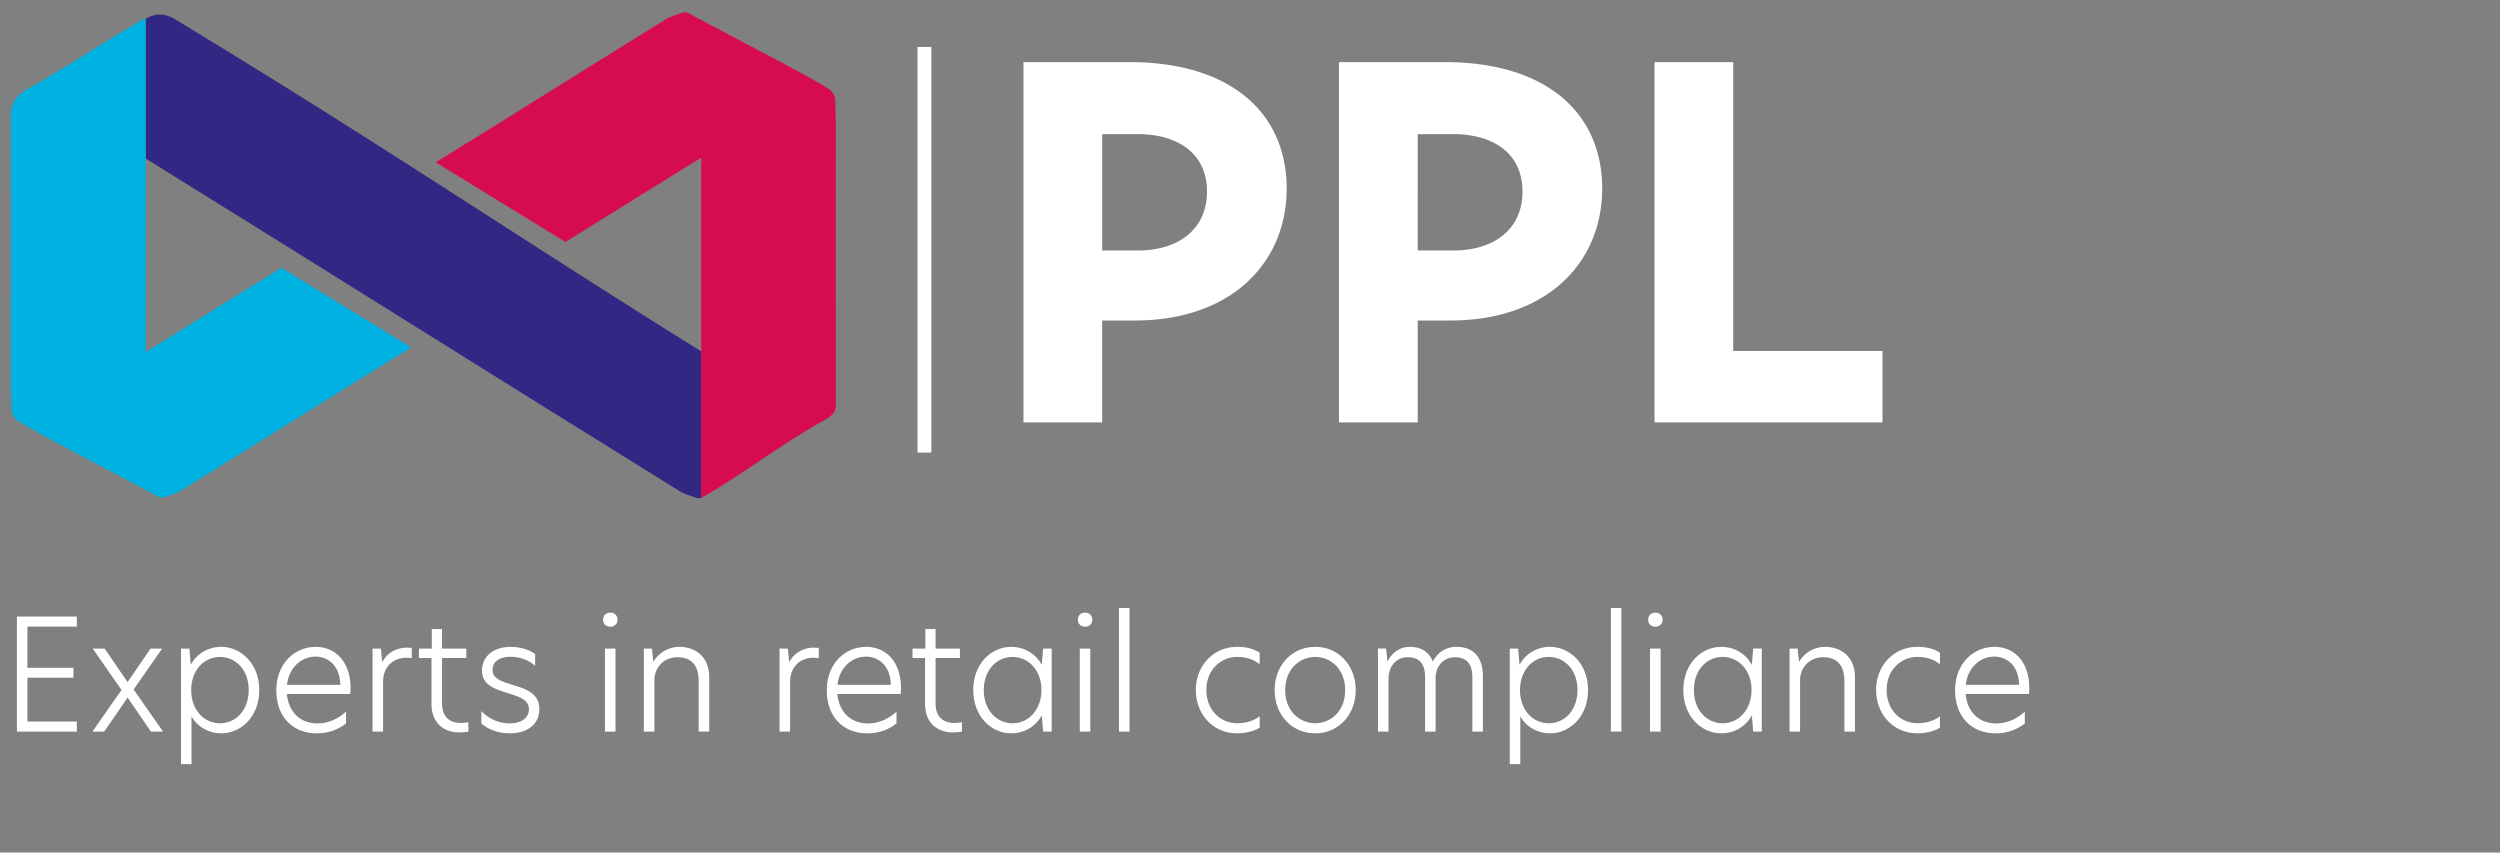
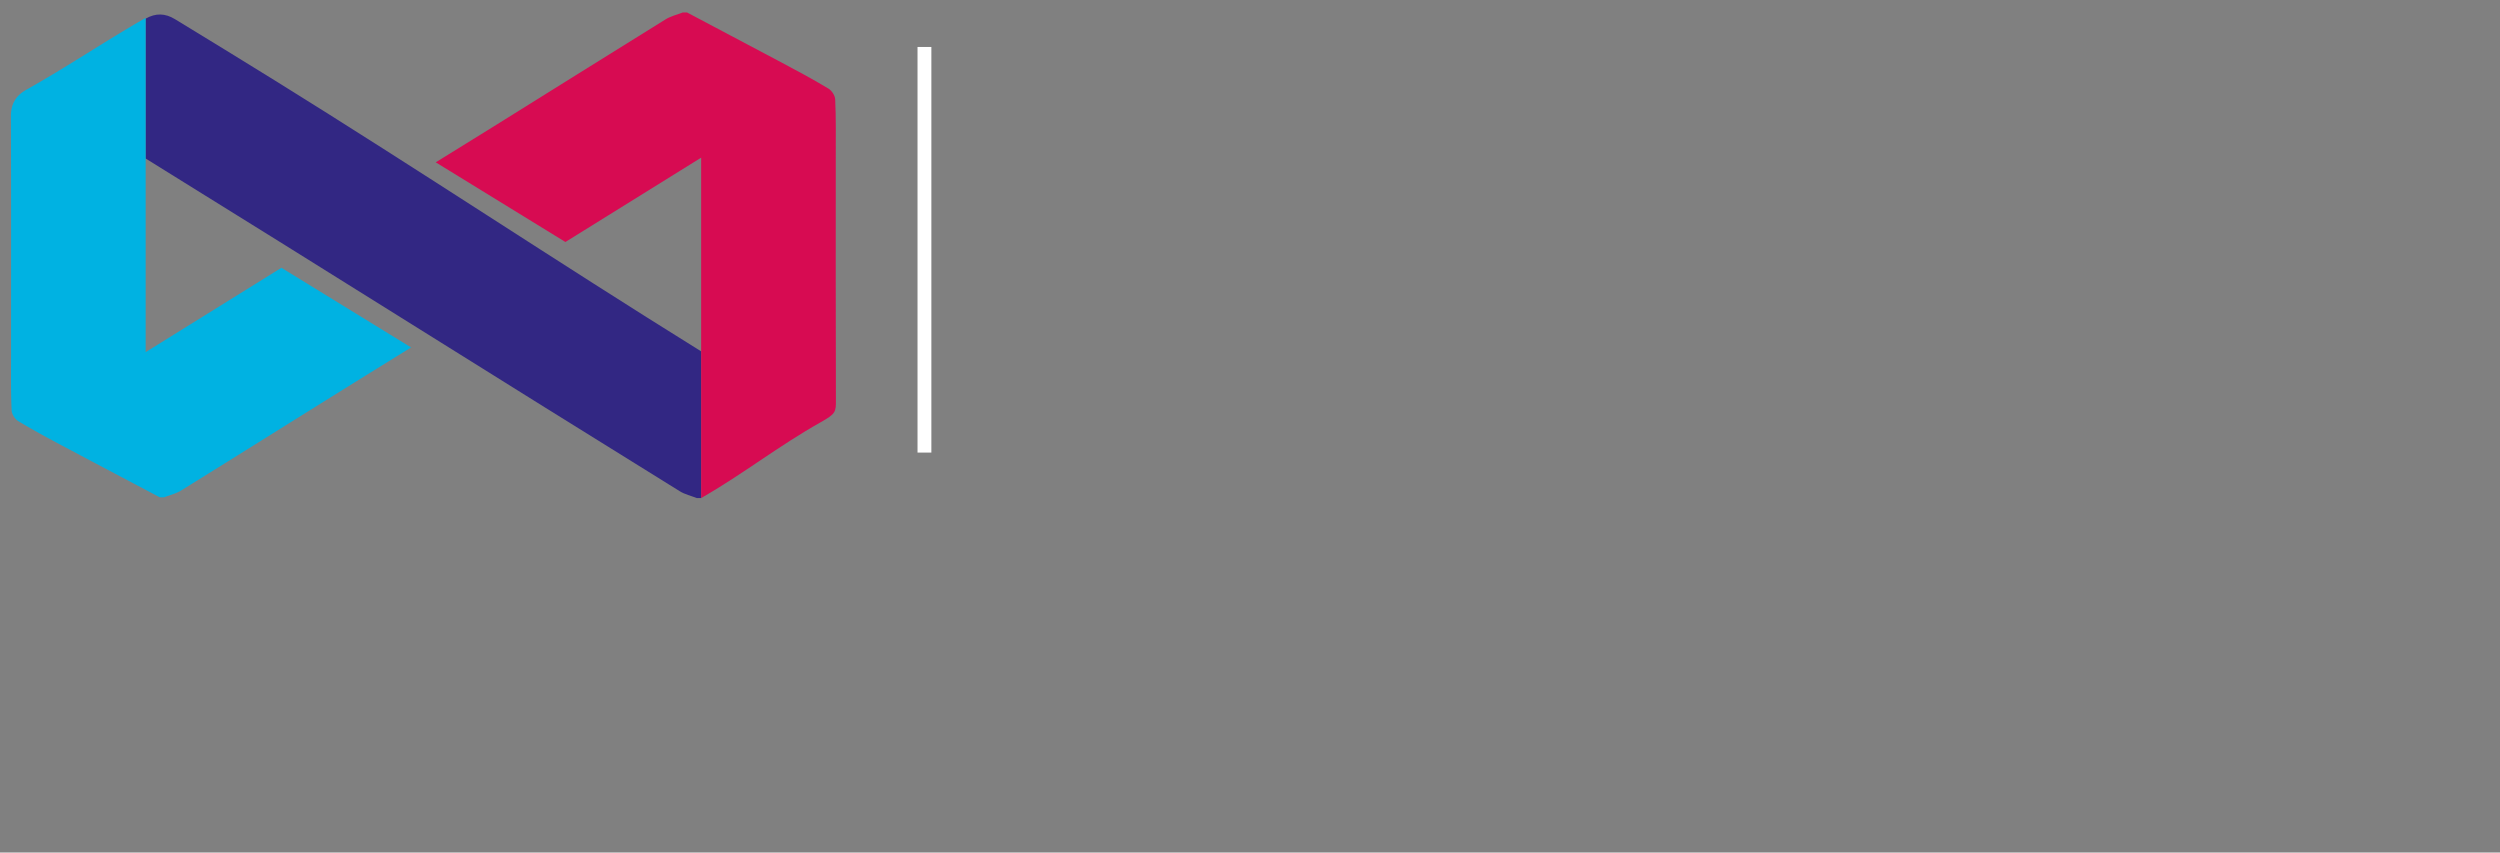
<svg xmlns="http://www.w3.org/2000/svg" width="217" height="74" fill="none">
  <rect width="100%" height="100%" fill="#808080" stroke="none" />
-   <path d="M1.466 63.505H6.67v-.874H2.38v-3.806h3.994v-.86H2.38v-3.578h4.29v-.874H1.467v9.992zm12.606-7.208h-1.008l-1.977 2.891h-.027l-1.977-2.891H8.047l2.502 3.59-2.529 3.618h1.022l2.031-2.945h.014l2.017 2.945h1.049l-2.555-3.658 2.474-3.55zm1.638 10.032h.914v-4.155c.498.941 1.56 1.48 2.57 1.48 1.72 0 3.307-1.44 3.307-3.767 0-2.286-1.587-3.738-3.308-3.738-1.022 0-2.058.497-2.636 1.56l-.12-1.412h-.727v10.032zm3.375-3.55c-1.385 0-2.488-1.17-2.488-2.878 0-1.708 1.103-2.878 2.488-2.878 1.4 0 2.502 1.156 2.502 2.864 0 1.749-1.103 2.892-2.502 2.892zm11.343-3.026c0-2.367-1.358-3.604-3.026-3.604-1.802 0-3.416 1.425-3.416 3.779 0 2.246 1.385 3.725 3.524 3.725.941 0 1.788-.282 2.528-.86V61.77c-.78.713-1.654 1.022-2.488 1.022-1.48 0-2.502-.981-2.65-2.555h5.501a4.97 4.97 0 00.027-.484zm-5.514-.31c.161-1.505 1.25-2.447 2.475-2.447 1.076 0 2.111.753 2.151 2.448h-4.626zm7.423 4.062h.914v-4.317c0-1.439 1.023-2.098 2.018-2.098.161 0 .323.014.47.04v-.887a4.425 4.425 0 00-.457-.027c-.645 0-1.6.296-2.098 1.25h-.013l-.108-1.17h-.726v7.21zm6.03-8.903h-.888v1.695h-1.117v.82h1.09v3.968c0 1.627 1.009 2.487 2.434 2.487.377 0 .686-.053.767-.067v-.82c-.229.04-.444.067-.646.067-.955 0-1.64-.498-1.64-1.708v-3.927h2.11v-.82h-2.11v-1.695zm5.958 1.547c-1.52 0-2.488.86-2.488 2.044 0 1.25 1.05 1.6 2.26 1.977 1.075.336 1.815.592 1.815 1.399 0 .712-.619 1.223-1.681 1.223a3.364 3.364 0 01-2.448-1.075v1.089c.686.578 1.574.847 2.461.847 1.574 0 2.57-.82 2.57-2.098 0-1.439-1.265-1.775-2.341-2.111-1.035-.323-1.721-.565-1.721-1.318 0-.66.564-1.116 1.56-1.116.86 0 1.627.322 2.138.78v-1.01c-.498-.39-1.318-.631-2.125-.631zm8.643-1.749c.376 0 .632-.255.632-.618 0-.35-.256-.605-.632-.605-.363 0-.619.255-.619.605 0 .363.256.618.619.618zm-.457 9.105h.914v-7.208h-.914v7.208zm6.454-7.356a2.607 2.607 0 00-2.232 1.264h-.027l-.121-1.116h-.7v7.208h.915v-4.451c0-1.17.874-2.004 1.99-2.004 1.21 0 1.856.672 1.856 2.084v4.371h.915v-4.76c0-1.574-1.036-2.596-2.596-2.596zm8.701 7.356h.915v-4.317c0-1.439 1.022-2.098 2.017-2.098.161 0 .323.014.47.04v-.887a4.428 4.428 0 00-.457-.027c-.645 0-1.6.296-2.098 1.25H68.5l-.108-1.17h-.726v7.21zm10.542-3.752c0-2.367-1.358-3.604-3.026-3.604-1.802 0-3.416 1.425-3.416 3.779 0 2.246 1.385 3.725 3.523 3.725.942 0 1.79-.282 2.529-.86V61.77c-.78.713-1.654 1.022-2.488 1.022-1.48 0-2.502-.981-2.65-2.555h5.501c.013-.148.027-.296.027-.484zm-5.514-.31c.161-1.505 1.25-2.447 2.474-2.447 1.076 0 2.112.753 2.152 2.448h-4.626zm8.514-4.84h-.888v1.694h-1.116v.82h1.09v3.968c0 1.627 1.008 2.487 2.434 2.487.376 0 .686-.053.766-.067v-.82a3.79 3.79 0 01-.645.067c-.955 0-1.641-.498-1.641-1.708v-3.927h2.111v-.82h-2.111v-1.695zm6.566 9.05c1.022 0 2.07-.497 2.65-1.56l.12 1.412h.74v-7.208h-.74l-.12 1.412c-.58-1.063-1.628-1.56-2.65-1.56-1.708 0-3.295 1.439-3.295 3.752 0 2.3 1.587 3.752 3.295 3.752zm.12-.874c-1.398 0-2.5-1.157-2.5-2.878 0-1.735 1.102-2.878 2.5-2.878 1.386 0 2.502 1.17 2.502 2.864 0 1.722-1.116 2.892-2.501 2.892zm6.287-8.379c.377 0 .632-.255.632-.618 0-.35-.255-.605-.632-.605-.363 0-.619.255-.619.605 0 .363.256.618.619.618zm-.457 9.105h.914v-7.208h-.914v7.208zm3.401 0h.915V52.773h-.915v10.732zm7.588-3.617c0-1.79 1.304-2.865 2.649-2.865.78 0 1.372.175 1.977.632v-.995c-.565-.377-1.21-.511-1.963-.511-2.058 0-3.578 1.64-3.578 3.739 0 2.138 1.52 3.765 3.578 3.765.793 0 1.452-.188 1.963-.484v-.995c-.605.47-1.358.605-1.963.605-1.359 0-2.663-1.062-2.663-2.892zm9.451 3.765c2.018 0 3.511-1.614 3.511-3.752s-1.493-3.752-3.511-3.752c-2.03 0-3.523 1.614-3.523 3.752 0 2.152 1.493 3.752 3.523 3.752zm0-.874c-1.331 0-2.609-1.036-2.609-2.878 0-1.829 1.265-2.878 2.609-2.878 1.332 0 2.596 1.049 2.596 2.878 0 1.829-1.264 2.878-2.596 2.878zm12.277-6.63c-.981 0-1.667.51-2.071 1.277-.336-.82-.968-1.277-2.004-1.277-.874 0-1.56.524-1.909 1.237h-.027l-.121-1.09h-.7v7.21h.915v-4.614c0-.941.578-1.842 1.667-1.842 1.049 0 1.507.619 1.507 1.735v4.72h.914v-4.68c0-.914.619-1.775 1.668-1.775 1.062 0 1.52.619 1.52 1.735v4.72h.914v-4.828c0-1.48-.699-2.528-2.273-2.528zm4.608 10.18h.914v-4.155c.498.941 1.56 1.48 2.569 1.48 1.721 0 3.308-1.44 3.308-3.767 0-2.286-1.587-3.738-3.308-3.738-1.022 0-2.058.497-2.636 1.56l-.121-1.412h-.726v10.032zm3.375-3.55c-1.385 0-2.488-1.17-2.488-2.878 0-1.708 1.103-2.878 2.488-2.878 1.399 0 2.502 1.156 2.502 2.864 0 1.749-1.103 2.892-2.502 2.892zm5.398.726h.915V52.773h-.915v10.732zm3.859-9.105c.377 0 .632-.255.632-.618 0-.35-.255-.605-.632-.605-.363 0-.618.255-.618.605 0 .363.255.618.618.618zm-.457 9.105h.915v-7.208h-.915v7.208zm6.186.148c1.022 0 2.071-.497 2.649-1.56l.121 1.412h.74v-7.208h-.74l-.121 1.412c-.578-1.063-1.627-1.56-2.649-1.56-1.708 0-3.295 1.439-3.295 3.752 0 2.3 1.587 3.752 3.295 3.752zm.121-.874c-1.399 0-2.502-1.157-2.502-2.878 0-1.735 1.103-2.878 2.502-2.878 1.385 0 2.501 1.17 2.501 2.864 0 1.722-1.116 2.892-2.501 2.892zm8.881-6.63a2.606 2.606 0 00-2.232 1.264h-.027l-.121-1.116h-.699v7.208h.914v-4.451c0-1.17.874-2.004 1.99-2.004 1.211 0 1.856.672 1.856 2.084v4.371h.915v-4.76c0-1.574-1.036-2.596-2.596-2.596zm5.349 3.739c0-1.79 1.305-2.865 2.65-2.865.78 0 1.371.175 1.977.632v-.995c-.565-.377-1.211-.511-1.964-.511-2.058 0-3.577 1.64-3.577 3.739 0 2.138 1.519 3.765 3.577 3.765.794 0 1.453-.188 1.964-.484v-.995c-.606.47-1.359.605-1.964.605-1.358 0-2.663-1.062-2.663-2.892zm12.384-.135c0-2.367-1.359-3.604-3.026-3.604-1.802 0-3.416 1.425-3.416 3.779 0 2.246 1.385 3.725 3.523 3.725a4 4 0 002.529-.86V61.77c-.78.713-1.654 1.022-2.488 1.022-1.48 0-2.502-.981-2.65-2.555h5.501c.013-.148.027-.296.027-.484zm-5.514-.31c.161-1.505 1.25-2.447 2.474-2.447 1.076 0 2.112.753 2.152 2.448h-4.626zM88.836 36.665h6.833V27.82h2.809c8.51 0 13.205-5.114 13.205-11.445 0-6.707-5.031-10.983-13.624-10.983h-9.223v31.273zm9.935-14.924H95.67V11.64h3.06c3.564 0 6.037 1.718 6.037 4.988 0 3.27-2.473 5.114-5.995 5.114zm17.453 14.924h6.833V27.82h2.808c8.51 0 13.205-5.114 13.205-11.445 0-6.707-5.03-10.983-13.624-10.983h-9.222v31.273zm9.935-14.924h-3.102V11.64h3.06c3.563 0 6.037 1.718 6.037 4.988 0 3.27-2.474 5.114-5.995 5.114zm17.452 14.924h19.787v-6.204h-12.954V5.392h-6.833v31.273z" fill="#fff" />
  <path d="M60.497 43.235h.367V30.501C48.139 22.593 36.575 14.875 23.849 6.98c-2.881-1.79-5.775-3.555-8.668-5.321-.834-.503-1.643-.552-2.55-.037v12.13C28.335 23.476 43.293 32.912 59 42.636c.455.282.994.404 1.497.6z" fill="#322783" />
  <path d="M12.643 30.563V1.553C8.952 3.675 5.96 5.723 2.257 7.806 1.376 8.31.934 9.034.947 10.113c.024 6.89.012 13.793.012 20.696 0 1.606-.025 3.2.049 4.807.012.33.294.772.588.944 1.423.858 2.894 1.643 4.378 2.428 2.623 1.397 5.26 2.783 7.896 4.18h.368c.502-.196 1.042-.318 1.495-.6 4.99-3.09 9.969-6.217 14.959-9.319a1772.9 1772.9 0 014.99-3.09l-11.255-6.915-11.783 7.32z" fill="#00B2E2" />
  <path d="M60.86 13.685v29.55c3.69-2.12 6.682-4.506 10.385-6.59 1.3-.732 1.324-.889 1.311-1.968-.024-6.89-.012-14.334-.012-21.237 0-1.606.025-3.2-.049-4.806-.012-.331-.294-.773-.588-.944-1.423-.859-2.894-1.643-4.378-2.428-2.623-1.398-5.26-2.783-7.896-4.181h-.367c-.503.196-1.043.319-1.496.6-4.99 3.09-9.969 6.217-14.959 9.32-1.654 1.029-3.321 2.058-4.988 3.088h-.002l11.256 6.916 11.782-7.32z" fill="#D70B52" />
  <path stroke="#fff" stroke-width="1.202" d="M80.242 4.077v35.207" />
</svg>